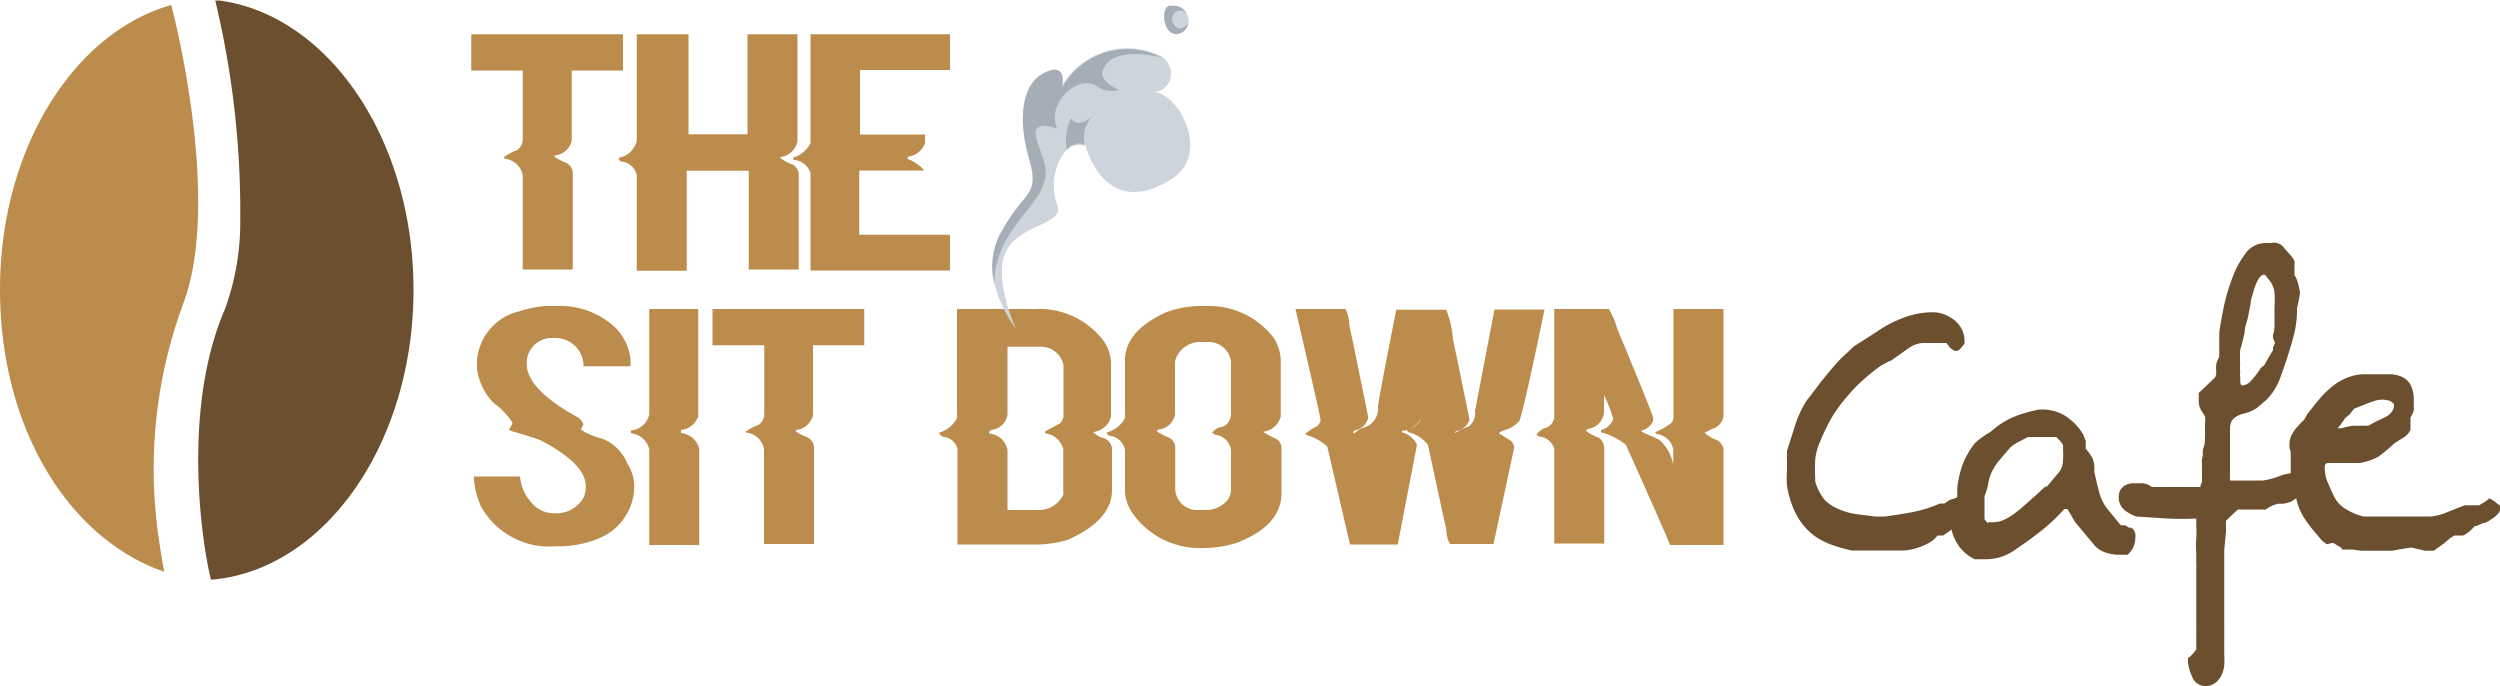
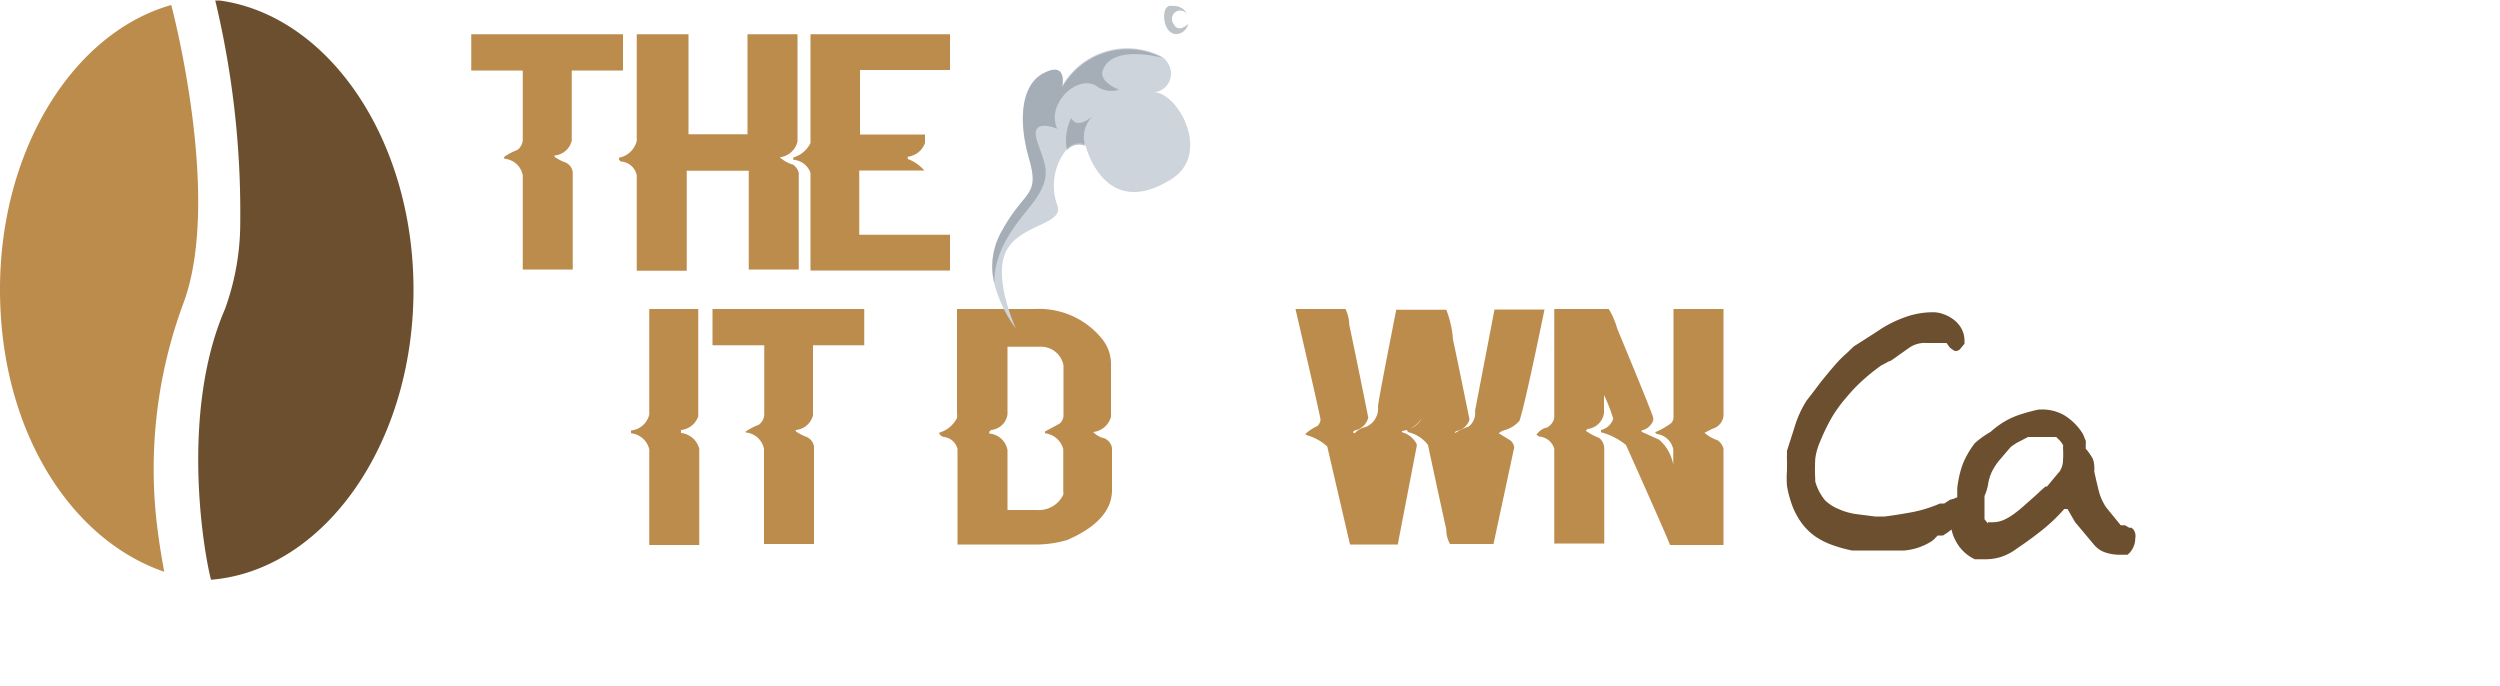
<svg xmlns="http://www.w3.org/2000/svg" id="Layer_1" data-name="Layer 1" viewBox="0 0 100 27.45">
  <defs>
    <style>.cls-1{fill:#bb8c4b;}.cls-2{fill:#cdd4dc;}.cls-3{fill:#7e8892;opacity:0.5;isolation:isolate;}.cls-4{fill:#6b4f2f;}</style>
  </defs>
  <title>Sit-Down-Cafe-Logo</title>
  <path class="cls-1" d="M18.85,37.65h6.07V39.1H22.87v2.81a0.78,0.78,0,0,1-.69.59l0,0.05v0a1.85,1.85,0,0,0,.44.23,0.49,0.49,0,0,1,.29.38v3.9h-2V43.29a0.81,0.81,0,0,0-.74-0.66V42.55a2.61,2.61,0,0,1,.52-0.27,0.52,0.52,0,0,0,.22-0.43V39.1H18.85V37.65Z" transform="translate(0 -36.28)" />
  <path class="cls-1" d="M25.54,37.65h2v4h2.36v-4h2v4.29a0.82,0.82,0,0,1-.71.63s0,0,0,0a1.37,1.37,0,0,0,.54.3,0.6,0.6,0,0,1,.22.32v3.87h-2V43.29l0-.18H27.47l0,0v4h-2V43.29a0.69,0.69,0,0,0-.64-0.55l-0.07-.07V42.59a0.91,0.91,0,0,0,.71-0.67V37.65Z" transform="translate(0 -36.28)" />
  <path class="cls-1" d="M32.42,37.65H38v1.43h-3.6v2.58H37V42a0.84,0.84,0,0,1-.69.55l0,0.09a1.57,1.57,0,0,1,.66.46h-2.6l0,0.21v2.36H38v1.43H32.42V43.19a0.79,0.79,0,0,0-.69-0.52l0-.09A1.11,1.11,0,0,0,32.42,42V37.65Z" transform="translate(0 -36.28)" />
-   <path class="cls-1" d="M21.89,48.52h0.39a3.22,3.22,0,0,1,2.33.86,2.16,2.16,0,0,1,.61,1.25v0.3H23.34a1.12,1.12,0,0,0-1.1-1.13H22.07a1,1,0,0,0-1,.93v0.11q0,1,2,2.11a0.57,0.57,0,0,1,.27.3v0a1.6,1.6,0,0,0-.1.22v0a2.89,2.89,0,0,0,.86.36,1.82,1.82,0,0,1,1,1,1.73,1.73,0,0,1,.27.91,2.26,2.26,0,0,1-1.25,2,4.13,4.13,0,0,1-1.88.39,3.12,3.12,0,0,1-3-1.59,3.45,3.45,0,0,1-.29-1.2h1.85a1.81,1.81,0,0,0,.52,1.11,1.13,1.13,0,0,0,.86.36,1.24,1.24,0,0,0,1.18-.66,1.14,1.14,0,0,0,.07-0.43q0-.88-1.79-1.82c-0.19-.08-0.6-0.21-1.22-0.39a0.09,0.09,0,0,0-.07-0.05,0.89,0.89,0,0,0,.15-0.25V53.19a2.88,2.88,0,0,0-.73-0.77A2.34,2.34,0,0,1,19.08,51V50.74a2.18,2.18,0,0,1,1.67-2A4.14,4.14,0,0,1,21.89,48.52Z" transform="translate(0 -36.28)" />
  <path class="cls-1" d="M25.93,48.64h2v4.29a0.81,0.81,0,0,1-.69.55l0,0.05v0.07a0.84,0.84,0,0,1,.73.63v3.85h-2V54.25a0.84,0.84,0,0,0-.73-0.64V53.5a0.83,0.83,0,0,0,.73-0.64V48.64Z" transform="translate(0 -36.28)" />
  <path class="cls-1" d="M28.5,48.64h6.07v1.45H32.52v2.8a0.78,0.78,0,0,1-.69.59l0,0.05v0a1.88,1.88,0,0,0,.44.23,0.5,0.5,0,0,1,.29.38v3.9h-2v-3.8a0.81,0.81,0,0,0-.73-0.66V53.54a2.46,2.46,0,0,1,.52-0.27,0.52,0.52,0,0,0,.22-0.43V50.09H28.5V48.64Z" transform="translate(0 -36.28)" />
  <path class="cls-1" d="M38.3,48.64H41.4a3.23,3.23,0,0,1,2.74,1.27,1.6,1.6,0,0,1,.3.89v2.15a0.83,0.83,0,0,1-.71.61s0,0,0,0a0.83,0.83,0,0,0,.44.25,0.51,0.51,0,0,1,.31.39v1.68q0,1.22-1.79,2a4.5,4.5,0,0,1-1.15.18H38.3V54.24a0.63,0.63,0,0,0-.54-0.48,0.26,0.26,0,0,1-.2-0.17A1.16,1.16,0,0,0,38.28,53a0.69,0.69,0,0,0,0-.18V48.64Zm2,1.47v2.74a0.73,0.73,0,0,1-.66.63l-0.07.07v0.07a0.81,0.81,0,0,1,.73.66v2.4h1.18a1.08,1.08,0,0,0,1.05-.61,0.43,0.43,0,0,0,0-.14V54.24a0.86,0.86,0,0,0-.73-0.63V53.54l0.59-.32a0.44,0.44,0,0,0,.15-0.32v-2a0.91,0.91,0,0,0-.88-0.75H40.26Z" transform="translate(0 -36.28)" />
-   <path class="cls-1" d="M48,48.52h0.29a3.26,3.26,0,0,1,2.67,1.29,1.77,1.77,0,0,1,.27.88v2.25a0.82,0.82,0,0,1-.71.61l0,0v0a3.37,3.37,0,0,0,.54.29,0.45,0.45,0,0,1,.2.36V56q0,1.31-1.81,2a4.48,4.48,0,0,1-1.3.2,3.29,3.29,0,0,1-2.82-1.35A1.78,1.78,0,0,1,45,56V54.28a0.69,0.69,0,0,0-.64-0.57,0.25,0.25,0,0,1-.1-0.13A1.16,1.16,0,0,0,45,53a0.67,0.67,0,0,0,0-.18V50.69q0-1.18,1.67-1.93A4,4,0,0,1,48,48.52Zm-1,2.24v2.11a0.74,0.74,0,0,1-.66.59l-0.07.07v0a2.62,2.62,0,0,0,.52.27,0.47,0.47,0,0,1,.22.41v1.68a0.88,0.88,0,0,0,.83.79l0.2,0h0.25a1.15,1.15,0,0,0,.66-0.25,0.7,0.7,0,0,0,.29-0.55V54.29a0.71,0.71,0,0,0-.64-0.62,0.2,0.2,0,0,0-.12-0.07,0.58,0.58,0,0,1,.42-0.25,0.54,0.54,0,0,0,.34-0.51V50.76a0.89,0.89,0,0,0-.88-0.8l-0.24,0a1.06,1.06,0,0,0-1.08.64A0.7,0.7,0,0,0,47,50.76Z" transform="translate(0 -36.28)" />
  <path class="cls-1" d="M51.82,48.64h2a1.51,1.51,0,0,1,.15.63s0.27,1.26.76,3.71a0.68,0.68,0,0,1-.51.51,0.2,0.2,0,0,0-.1.07v0a0.09,0.09,0,0,0,.07.05v0l0,0a0.79,0.79,0,0,1,.44-0.25,0.8,0.8,0,0,0,.49-0.82q0-.17.73-3.87h2a4,4,0,0,1,.27,1.2q0.07,0.29.66,3.19a0.66,0.66,0,0,1-.52.46,0.12,0.12,0,0,0-.07.09,2.58,2.58,0,0,1,.56-0.27A0.67,0.67,0,0,0,59,52.72l0.78-4.06h2v0q-0.78,3.79-1,4.45a1.22,1.22,0,0,1-.61.38,0.56,0.56,0,0,0-.22.12v0l0.47,0.29a0.45,0.45,0,0,1,.15.27l-0.83,3.87H58a1.21,1.21,0,0,1-.15-0.59s-0.26-1.16-.73-3.37a1.36,1.36,0,0,0-.78-0.51,0.21,0.21,0,0,1-.07-0.11A0.82,0.82,0,0,0,56.87,53v0h0a1.08,1.08,0,0,1-.79.52l0,0v0.05a0.93,0.93,0,0,1,.59.48v0.07l-0.76,3.94H54l-0.91-3.92a2,2,0,0,0-.81-0.45l-0.07-.05a1.9,1.9,0,0,1,.49-0.32,0.47,0.47,0,0,0,.12-0.22V53.06q0-.1-1-4.42h0Z" transform="translate(0 -36.28)" />
  <path class="cls-1" d="M62.17,48.64h2.18a3.07,3.07,0,0,1,.34.79Q66.13,52.9,66.13,53v0.09a0.63,0.63,0,0,1-.47.41l0,0v0.05l0.71,0.32a1.74,1.74,0,0,1,.56,1v0h0V54.25a0.77,0.77,0,0,0-.66-0.61l-0.07-.07v0a2.86,2.86,0,0,0,.64-0.36,0.35,0.35,0,0,0,.1-0.21V48.64h2v4.15a0.6,0.6,0,0,1-.44.64l-0.32.16a1.48,1.48,0,0,0,.52.3,0.57,0.57,0,0,1,.24.34v3.85H66.8q-0.12-.34-1.76-4a2.63,2.63,0,0,0-1-.51l0-.09a0.68,0.68,0,0,0,.49-0.45,6.76,6.76,0,0,0-.37-0.95h0v0.72a0.75,0.75,0,0,1-.66.64l-0.07.07v0a2.49,2.49,0,0,0,.54.29,0.56,0.56,0,0,1,.15.19,0.57,0.57,0,0,1,.05.24v3.79h-2V54.22a0.69,0.69,0,0,0-.61-0.48l-0.1-.07a0.67,0.67,0,0,1,.42-0.29A0.56,0.56,0,0,0,62.17,53V48.64Z" transform="translate(0 -36.28)" />
-   <path class="cls-2" d="M46.64,36.61c-0.2.34,0,1.21,0.58,1h0a0.54,0.54,0,0,0,.31-0.38,0.61,0.61,0,0,0-.06-0.4,0.57,0.57,0,0,0-.57-0.32,0.35,0.35,0,0,0-.16,0A0.35,0.35,0,0,0,46.64,36.61Z" transform="translate(0 -36.28)" />
  <path class="cls-3" d="M46.64,36.61c-0.2.34,0,1.21,0.58,1h0a0.54,0.54,0,0,0,.31-0.38s-0.38.41-.59,0a0.33,0.33,0,0,1,.54-0.39,0.57,0.57,0,0,0-.57-0.32,0.35,0.35,0,0,0-.16,0A0.35,0.35,0,0,0,46.64,36.61Z" transform="translate(0 -36.28)" />
  <path class="cls-2" d="M41.72,39.22c-0.87.47-1,1.87-.56,3.4S41,43.85,40.09,45.49a2.84,2.84,0,0,0-.32,2.12,5.26,5.26,0,0,0,.87,1.82s-0.88-1.88-.44-3c0.5-1.23,2.48-1.13,2.07-2a2.3,2.3,0,0,1,.41-2.19,0.62,0.62,0,0,1,.73-0.18s0.73,3.09,3.44,1.39c1.61-1,.3-3.43-0.67-3.48a0.75,0.75,0,0,0,.56-1.12,0.79,0.79,0,0,0-.26-0.3,3,3,0,0,0-4,1.18S42.73,38.68,41.72,39.22Z" transform="translate(0 -36.28)" />
  <path class="cls-3" d="M42.85,41a2,2,0,0,0-.17,1.29,0.62,0.62,0,0,1,.73-0.17,1.17,1.17,0,0,1,.36-1.25S43.11,41.51,42.85,41Z" transform="translate(0 -36.28)" />
  <path class="cls-3" d="M41.72,39.22c-0.87.47-1,1.87-.56,3.4S41,43.85,40.09,45.49a2.84,2.84,0,0,0-.32,2.12c0-1.63,1.24-2.73,1.7-3.43,0.65-1,.27-1.41,0-2.31s0.82-.44.82-0.44c-0.46-1,.81-2.19,1.57-1.71a1,1,0,0,0,.9.15s-0.81-.31-0.65-0.77c0.37-1.06,2.33-.52,2.38-0.51a3,3,0,0,0-4,1.18S42.73,38.68,41.72,39.22Z" transform="translate(0 -36.28)" />
  <path class="cls-4" d="M85.26,57.39l-0.09,0L85,57.29l-0.12,0-0.05,0-0.58-.71a2.08,2.08,0,0,1-.3-0.67c-0.07-.28-0.13-0.54-0.18-0.77a1.26,1.26,0,0,0,0-.23,0.9,0.9,0,0,0-.06-0.28,1.4,1.4,0,0,0-.11-0.18,1.69,1.69,0,0,0-.17-0.22l0-.05s0,0,0-.15a1,1,0,0,0,0-.12,0.31,0.31,0,0,1,0,0v0l0,0-0.06-.14a0.72,0.72,0,0,0-.09-0.19,2.28,2.28,0,0,0-.71-0.69,1.76,1.76,0,0,0-.91-0.23l-0.1,0h0a6.76,6.76,0,0,0-.72.19,3.19,3.19,0,0,0-.64.28,3.4,3.4,0,0,0-.57.42A3.79,3.79,0,0,0,79,54a3.08,3.08,0,0,0-.31.47,2.69,2.69,0,0,0-.23.52,4.39,4.39,0,0,0-.17.82q0,0.18,0,.36l-0.14.06L78,56.27h0l0,0,0,0-0.12.08-0.11.07H77.6a5.32,5.32,0,0,1-1.08.34c-0.37.07-.75,0.13-1.13,0.18H75l-0.78-.1a2.59,2.59,0,0,1-.68-0.2A1.65,1.65,0,0,1,73,56.29a2.06,2.06,0,0,1-.39-0.75V55.46a7.56,7.56,0,0,1,0-.82,2.45,2.45,0,0,1,.2-0.71,7.84,7.84,0,0,1,.49-1,5.76,5.76,0,0,1,.56-0.76,6.47,6.47,0,0,1,.64-0.67c0.23-.21.49-0.42,0.76-0.61l0.12-.06,0.16-.09h0a0.38,0.38,0,0,0,.15-0.07l0.65-.46A1.1,1.1,0,0,1,77.08,50h0.28l0.24,0,0.26,0L78,50.19l0.17,0.12a0.25,0.25,0,0,0,.13,0h0l0.09-.05,0,0,0.09-.11,0.1-.12,0,0V49.92a1,1,0,0,0-.13-0.51,1.14,1.14,0,0,0-.31-0.35,1.48,1.48,0,0,0-.39-0.21,1.19,1.19,0,0,0-.4-0.08,3.29,3.29,0,0,0-1.07.17,4.91,4.91,0,0,0-1,.47l-0.32.21-0.42.27-0.38.24L74,50.28l0,0-0.09.09-0.17.15-0.17.17-0.12.13-0.25.29-0.36.44L72.5,52l-0.24.31a4.17,4.17,0,0,0-.46,1l-0.32,1s0,0.09,0,.17a0.85,0.85,0,0,0,0,.18v0.43a4,4,0,0,0,0,.63,4.26,4.26,0,0,0,.15.61,3,3,0,0,0,.42.85,2.4,2.4,0,0,0,.58.57,3,3,0,0,0,.69.34,5.7,5.7,0,0,0,.76.21h1c0.38,0,.75,0,1.09,0a2.43,2.43,0,0,0,1.11-.38,0.93,0.93,0,0,0,.15-0.14l0.08-.08h0l0.08,0,0.13,0h0l0,0,0.2-.13,0.14-.11a1.76,1.76,0,0,0,.21.53,1.65,1.65,0,0,0,.72.66l0,0h0.44a2,2,0,0,0,.66-0.11,2.25,2.25,0,0,0,.6-0.33c0.36-.24.7-0.49,1-0.73a6.89,6.89,0,0,0,.88-0.84h0.13L83,57.16l0.77,0.92a1,1,0,0,0,.48.31,1.8,1.8,0,0,0,.5.08h0.35l0,0a0.84,0.84,0,0,0,.31-0.65,0.51,0.51,0,0,0,0-.2A0.38,0.38,0,0,0,85.26,57.39Zm-5.74-.17h0l-0.14-.17,0,0V56.12a1.89,1.89,0,0,0,.15-0.51,1.85,1.85,0,0,1,.14-0.45,2.32,2.32,0,0,1,.33-0.5l0.41-.48,0.07-.06,0.09-.06L80.66,54l0.25-.13,0.21-.11,0.06,0h1l0.07,0,0.15,0.15a1.1,1.1,0,0,1,.12.17,0.23,0.23,0,0,1,0,.1,4.15,4.15,0,0,1,0,.53,0.84,0.84,0,0,1-.13.42l-0.51.61-0.06,0-0.15.13-0.16.15-0.12.11-0.43.38a5.06,5.06,0,0,1-.42.34,2.17,2.17,0,0,1-.42.24,1.14,1.14,0,0,1-.44.08H79.52Z" transform="translate(0 -36.28)" />
-   <path class="cls-4" d="M99.92,56.45l-0.13-.11-0.11-.07-0.1-.06-0.09.08-0.17.11-0.15.09h0l-0.08,0-0.2,0-0.21,0-0.08,0h0c-0.22.08-.45,0.17-0.69,0.27a2.46,2.46,0,0,1-.65.18H96.89l-0.16,0-0.14,0-0.16,0-0.08,0H94.91l-0.12,0-0.07,0,0,0H94.53a2.49,2.49,0,0,1-.7-0.3,1.23,1.23,0,0,1-.51-0.59c-0.09-.19-0.17-0.38-0.25-0.57A1.42,1.42,0,0,1,93,55.13a0.67,0.67,0,0,1,0-.25,0.18,0.18,0,0,1,.09-0.08l0.24,0,0.4,0,0.4,0,0.26,0a2.36,2.36,0,0,0,.74-0.25A6.49,6.49,0,0,0,95.79,54l0.29-.18a0.75,0.75,0,0,0,.34-0.35V53.37l0-.15,0-.15,0-.08,0.06-.12a0.81,0.81,0,0,0,.07-0.17,0.63,0.63,0,0,0,0-.18V52.33a1.33,1.33,0,0,0-.12-0.64,0.75,0.75,0,0,0-.36-0.34,1.26,1.26,0,0,0-.46-0.1c-0.36,0-.78,0-1.1,0a2,2,0,0,0-.55.11,2.16,2.16,0,0,0-.51.26,3.21,3.21,0,0,0-.51.44l-0.13.14-0.19.23-0.19.24-0.14.17,0,0a0.43,0.43,0,0,1-.05.1l-0.06.11a1,1,0,0,1-.13.13l-0.2.22a1.58,1.58,0,0,0-.18.27,0.76,0.76,0,0,0-.09.36,1.11,1.11,0,0,0,0,.15,0.42,0.42,0,0,0,.05.16,2.14,2.14,0,0,0,0,.25c0,0.11,0,.28,0,0.44v0.18a2,2,0,0,0-.47.12,3.06,3.06,0,0,1-.63.17H90.27l-0.12,0-0.11,0-0.17,0H89.2l0,0v0a2.07,2.07,0,0,1,0-.24c0-.11,0-0.22,0-0.33s0-.19,0-0.28,0-.14,0-0.14l0-.34,0-.42c0-.15,0-0.27,0-0.39a0.91,0.91,0,0,1,.07-0.25l0,0,0.07-.08a0.92,0.92,0,0,1,.38-0.2,1.57,1.57,0,0,0,.54-0.22l0,0,0.19-.16,0.19-.16a2.4,2.4,0,0,0,.57-0.9q0.19-.51.34-1c0.1-.31.18-0.6,0.24-0.85a4.32,4.32,0,0,0,.09-0.94A5.27,5.27,0,0,0,92,48a2.4,2.4,0,0,0-.16-0.62l0,0-0.06-.09,0-.08,0-.08,0-.14c0-.06,0-0.11,0-0.16a0.45,0.45,0,0,0,0-.12l-0.07-.11-0.12-.15-0.12-.13-0.08-.09,0,0A0.51,0.51,0,0,0,90.84,46H90.61a1,1,0,0,0-.82.46,3.81,3.81,0,0,0-.52,1,7.67,7.67,0,0,0-.33,1.15c-0.08.39-.13,0.71-0.17,0.95v0a0.89,0.89,0,0,1,0,.17c0,0.09,0,.2,0,0.31s0,0.22,0,.32,0,0.15,0,.18l-0.05.12a0.79,0.79,0,0,0-.07.19,1.59,1.59,0,0,0,0,.31,0.38,0.38,0,0,1-.06.23L87.95,52v0.28a0.79,0.79,0,0,0,.06.34,1.3,1.3,0,0,0,.11.19,0.75,0.75,0,0,1,.08.14,0.6,0.6,0,0,1,0,.23v0.33a1.74,1.74,0,0,1,0,.24c0,0.14,0,.28-0.06.44s0,0.3-.06.43a2.16,2.16,0,0,0,0,.29V55c0,0.07,0,.15,0,0.23s0,0.17,0,.24a0.69,0.69,0,0,1,0,.1v0l-0.06.12,0,0.07h-0.1l-0.15,0-0.22,0-0.22,0H86.07a0.68,0.68,0,0,0-.37-0.15l-0.36,0a0.65,0.65,0,0,0-.39.12,0.51,0.51,0,0,0-.2.44,0.64,0.64,0,0,0,.07.31,0.64,0.64,0,0,0,.21.24,1.64,1.64,0,0,0,.42.22h0l1.23,0.08a11.22,11.22,0,0,0,1.17,0l0,0.05v0.24a3.65,3.65,0,0,1,0,.51,4,4,0,0,0,0,.56v0.24a1,1,0,0,0,0,.16,2.26,2.26,0,0,1,0,.23c0,0.08,0,.17,0,0.24s0,0.1,0,.12,0,0.17,0,.37,0,0.4,0,.62,0,0.44,0,.64,0,0.32,0,.37v0.06a1.08,1.08,0,0,1,0,.16c0,0.1,0,.15,0,0.19v0.48l-0.11.14-0.13.14-0.09.06V62.8a2.16,2.16,0,0,0,.17.56,0.55,0.55,0,0,0,.52.36,0.64,0.64,0,0,0,.41-0.13,0.86,0.86,0,0,0,.24-0.3,1.25,1.25,0,0,0,.11-0.4,3.5,3.5,0,0,0,0-.43V61.62a1.14,1.14,0,0,0,0-.14c0-.06,0-0.11,0-0.17s0-.13,0-0.2a0.78,0.78,0,0,1,0-.11c0-.44,0-0.82,0-1.16s0-.72,0-1.14V58.27l0.07-.73c0-.11,0-0.26,0-0.43l0.47-.45H90.5a0.27,0.27,0,0,0,.13,0l0.1-.07,0.19-.1,0.2-.06,0.22,0,0.28-.07,0,0,0.13-.08,0.1-.07h0a2.06,2.06,0,0,0,.09.33,2.71,2.71,0,0,0,.26.51,5.22,5.22,0,0,0,.33.44l0.32,0.38a0.65,0.65,0,0,0,.13.11l0.09,0.07L93.27,58l0.07,0,0.19,0.12,0.14,0.08,0,0.06h0.13l0.06,0,0,0h0l0.24,0,0.34,0.05,0.32,0,0.21,0h0.72l0.31-.06,0.45-.07L97,58.31l0.28,0h0.07l0,0,0.14-.1L97.78,58,98,57.81l0.18-.11h0l0.16,0,0.17,0a0.41,0.41,0,0,0,.14-0.07l0.15-.11L99,57.32l0.06,0,0.13-.06,0.12-.05h0.05l0.17-.08L99.73,57a1.07,1.07,0,0,0,.17-0.15,0.35,0.35,0,0,0,.11-0.24V56.5Zm-6.45-3,0.15-.18L93.81,53l0.07-.06,0.12-.1,0.1-.13,0.06-.08,0.23-.09,0.32-.13L95,52.31a1,1,0,0,1,.58,0,0.4,0.4,0,0,1,.18.15,0.48,0.48,0,0,1-.05.23,0.64,0.64,0,0,1-.14.17,0.92,0.92,0,0,1-.21.13l-0.23.11L95,53.16l-0.12.07-0.15.08,0,0-0.11,0-0.18,0-0.21,0H94.11a2.63,2.63,0,0,0-.44.1l-0.19,0V53.4h0ZM89.6,51.35l0-.08a0.56,0.56,0,0,0,0-.17,0.66,0.66,0,0,1,0-.12,2.27,2.27,0,0,0,0-.25c0-.08,0-0.16,0-0.23s0-.1,0-0.13,0-.1.06-0.26l0.13-.55c0-.22.1-0.43,0.14-0.65l0.1-.52c0-.13.05-0.23,0.08-0.35a3.25,3.25,0,0,1,.1-0.32,1.64,1.64,0,0,1,.13-0.28,0.5,0.5,0,0,1,.17-0.17h0.09l0.07,0.09,0.13,0.16a1,1,0,0,1,.18.46,4.62,4.62,0,0,1,0,.59v0.78a1.28,1.28,0,0,1-.06.33l0,0.12L91,50l-0.08.18,0,0.11-0.08.13-0.14.24-0.13.23L90.43,51a3.32,3.32,0,0,1-.37.49,0.52,0.52,0,0,1-.37.21s-0.08,0-.08-0.16v-0.2Z" transform="translate(0 -36.28)" />
  <path class="cls-4" d="M8.78,36.3l-0.17,0a36.38,36.38,0,0,1,1,8.87A10.11,10.11,0,0,1,9,48.64C7.24,52.7,8.1,58.15,8.44,59.47c4.52-.37,8.1-5.42,8.1-11.6C16.54,41.84,13.13,36.89,8.78,36.3Z" transform="translate(0 -36.28)" />
  <path class="cls-1" d="M7.31,48.48c1.62-4.21-.46-12-0.46-12C2.93,37.59,0,42.26,0,47.86s2.8,10,6.57,11.29c-0.13-.69-0.24-1.4-0.32-2.13A19.08,19.08,0,0,1,7.31,48.48Z" transform="translate(0 -36.28)" />
</svg>